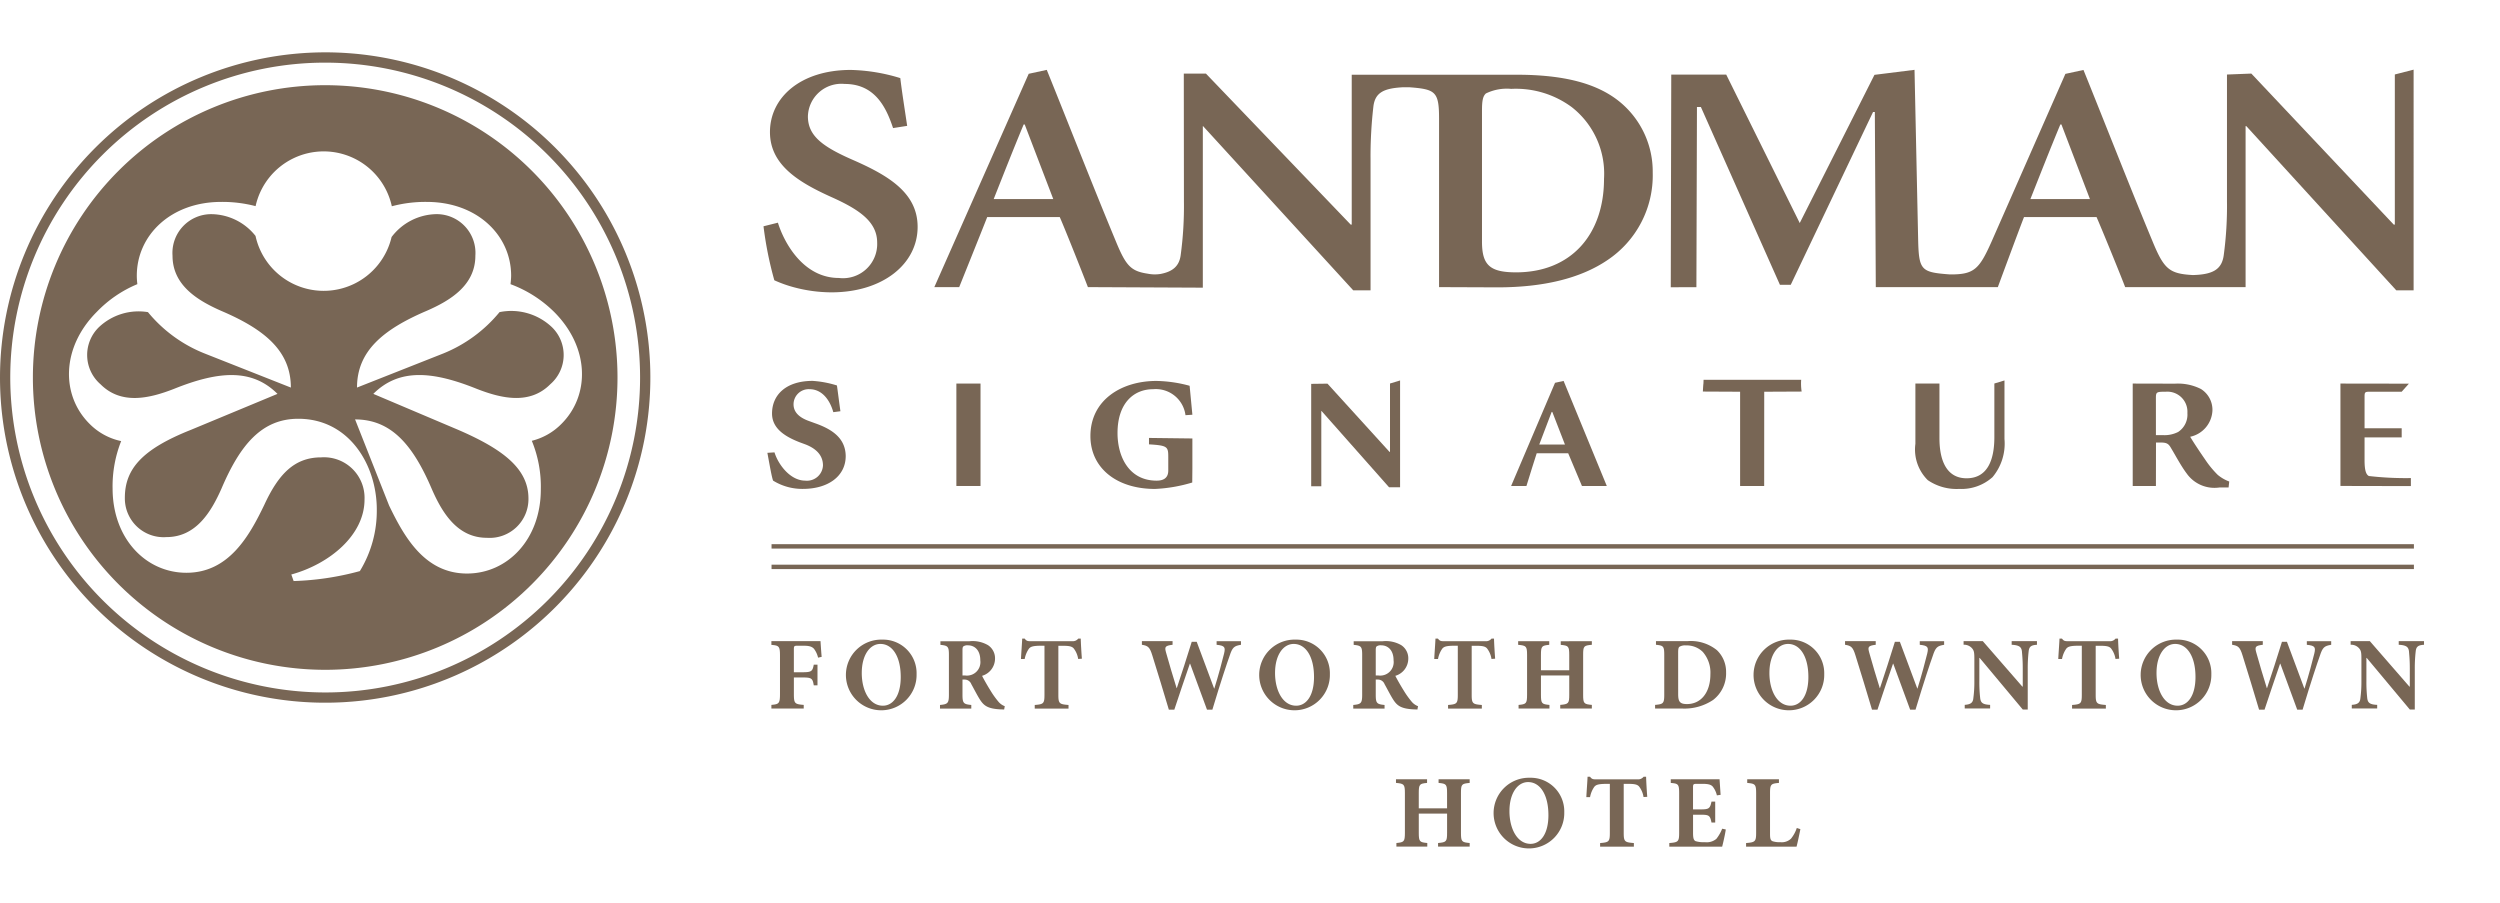
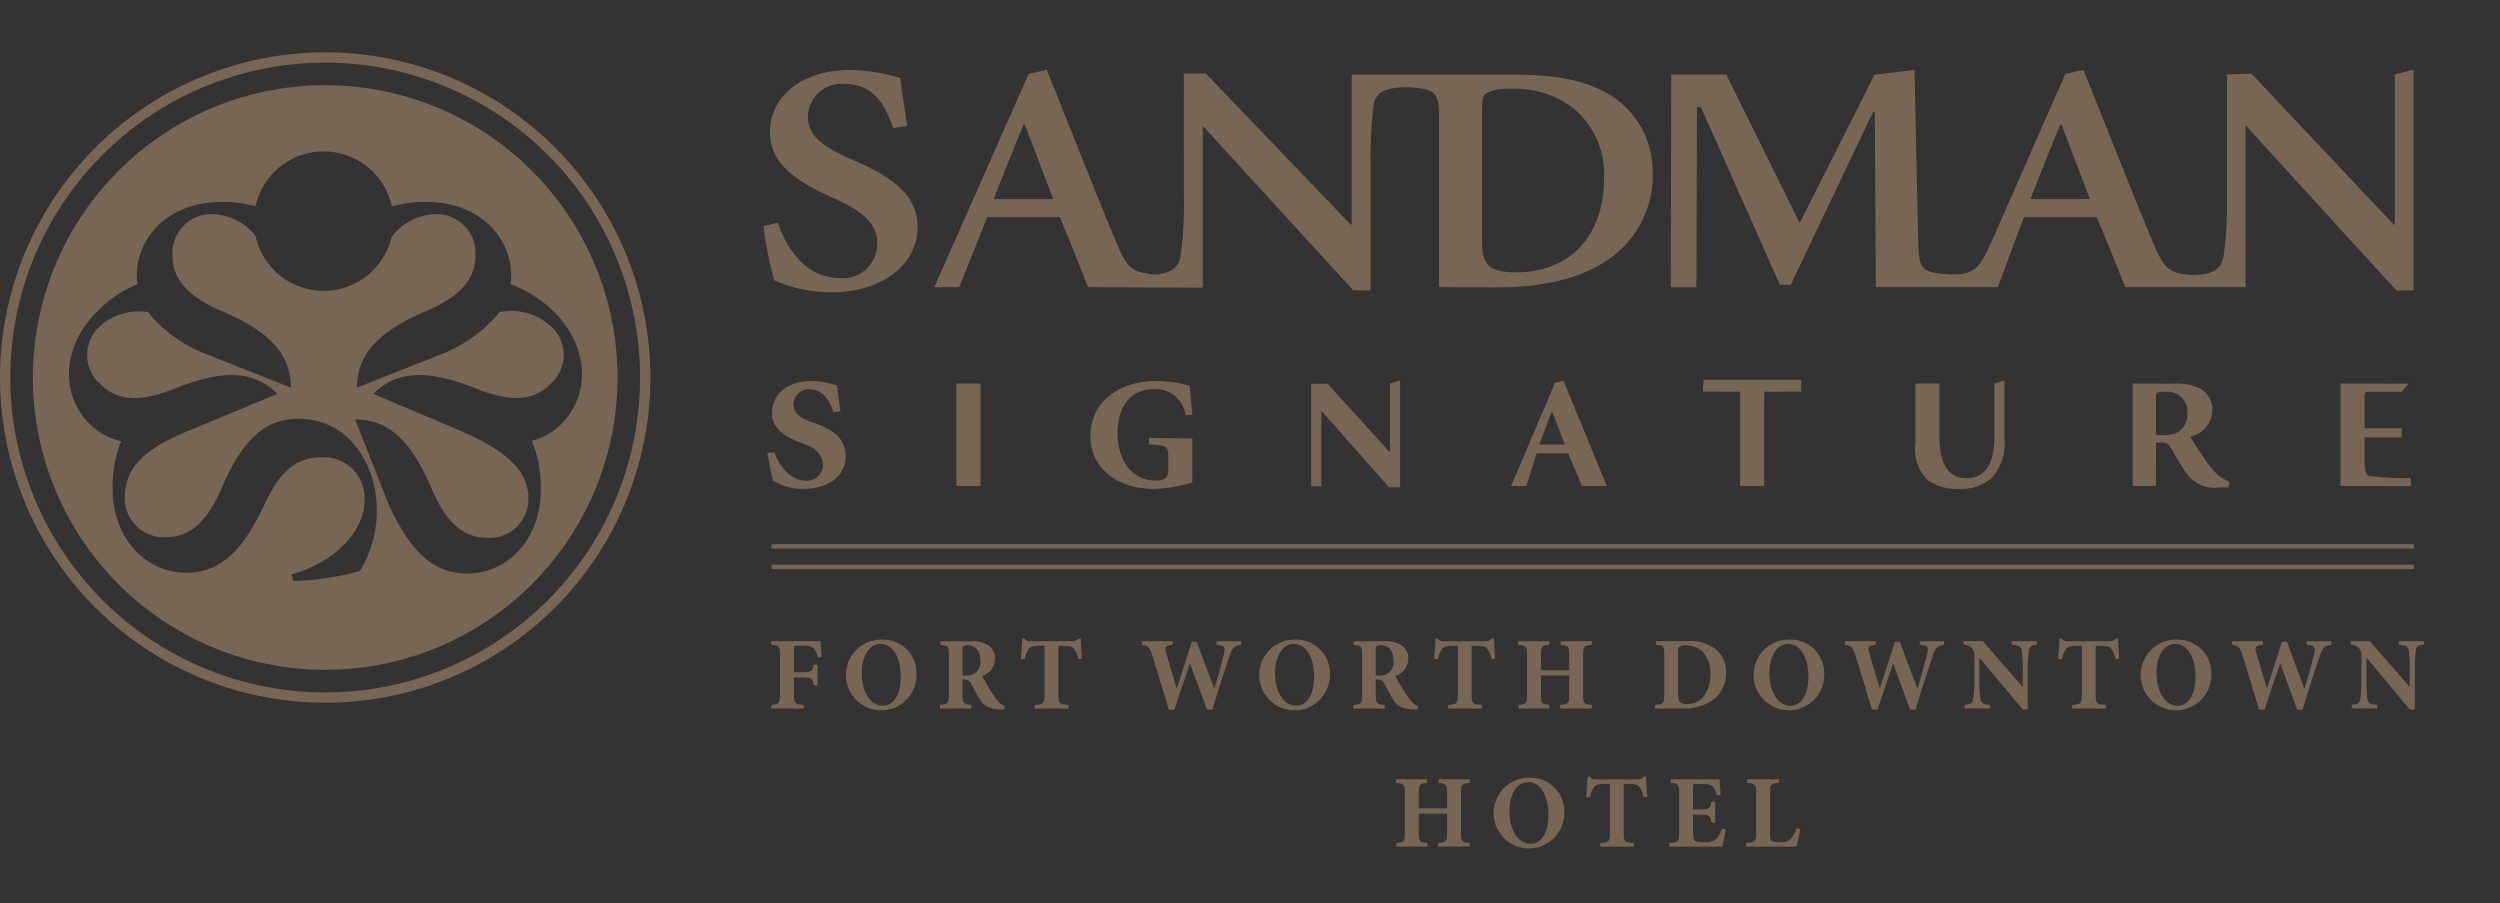
<svg xmlns="http://www.w3.org/2000/svg" width="191" height="69" viewBox="0 0 191 69">
  <rect x="0" y="0" width="191" height="69" fill="#333333" stroke="none" />
  <defs>
    <clipPath id="clip-path">
      <rect id="Rectangle_4" data-name="Rectangle 4" width="185.196" height="60.804" fill="none" />
    </clipPath>
    <clipPath id="clip-SIG_Fortworth">
      <rect width="191" height="69" />
    </clipPath>
  </defs>
  <g id="SIG_Fortworth" data-name="SIG Fortworth" clip-path="url(#clip-SIG_Fortworth)">
-     <rect width="191" height="69" fill="#fff" />
    <g id="Group_2" data-name="Group 2" transform="translate(0 4)">
      <g id="Group_1" data-name="Group 1" clip-path="url(#clip-path)">
        <path id="Path_1" data-name="Path 1" d="M344.413,12.124c-.522-1.573-1.377-3.371-3.695-3.371a2.558,2.558,0,0,0-2.811,2.474c0,1.5,1.128,2.325,3.474,3.347,2.731,1.2,4.908,2.525,4.908,5.1,0,2.824-2.647,5-6.59,5a11.179,11.179,0,0,1-2.814-.375,9.692,9.692,0,0,1-1.543-.547,27.431,27.431,0,0,1-.827-4.125l1.1-.275c.471,1.522,1.931,4.224,4.662,4.224a2.613,2.613,0,0,0,2.922-2.7c0-1.572-1.322-2.5-3.418-3.446-2.564-1.149-4.773-2.475-4.773-5,0-2.65,2.346-4.748,6.178-4.748a13.8,13.8,0,0,1,3.78.625c.109.924.275,1.974.525,3.648Z" transform="translate(-276.183 -6.339)" fill="#786655" />
        <path id="Path_2" data-name="Path 2" d="M453.794,23.146c-2.012,0-2.593-.575-2.593-2.35V10.827c0-.774.056-1.124.3-1.348a3.637,3.637,0,0,1,1.932-.35,7.181,7.181,0,0,1,4.633,1.4A6.451,6.451,0,0,1,460.524,16c0,4.223-2.481,7.147-6.729,7.147m-39.9-5.6c.743-1.875,1.488-3.774,2.29-5.7h.08l2.181,5.7Zm38.494,6.746c3.475,0,6.314-.674,8.383-2.073a7.779,7.779,0,0,0,3.473-6.7,6.888,6.888,0,0,0-2.425-5.322c-1.794-1.524-4.44-2.15-7.971-2.15h-12.6V19.5h-.076L430.109,7.961h-1.69l.01,9.763a27.728,27.728,0,0,1-.247,4.1c-.111.865-.635,1.274-1.543,1.445a2.73,2.73,0,0,1-.978-.021c-1.3-.193-1.672-.62-2.444-2.5-1.766-4.248-3.53-8.773-5.267-13.071l-1.38.3-7.211,16.3h1.9S413.1,19.7,413.4,18.923h5.543c.47,1.074,1.846,4.552,2.15,5.352l8.78.042V11.976h.02L441.364,24.52h1.323V14.574a33.147,33.147,0,0,1,.22-4.121c.138-1.051.8-1.374,2.288-1.449h.438c2.012.153,2.288.322,2.288,2.4V24.275Z" transform="translate(-337.977 -6.339)" fill="#786655" />
        <path id="Path_3" data-name="Path 3" d="M759.488,17.488c.744-1.875,1.488-3.774,2.288-5.7h.083l2.178,5.7ZM733.971,24.22l.042-13.768h.3l6.039,13.585h.827l6.287-13.2h.138l.073,13.379L757,24.215s1.692-4.577,2-5.352h5.543c.47,1.074,1.884,4.552,2.186,5.352h9.2v-12.3h.056L787.442,24.46h1.324V7.6l-1.435.369V19.438h-.083L776.368,7.9l-1.861.073v9.69a27.828,27.828,0,0,1-.246,4.1c-.14,1.074-.791,1.491-2.36,1.53-1.814-.1-2.207-.456-3.091-2.6-1.766-4.248-3.53-8.773-5.267-13.07l-1.381.3-5.653,12.843c-.937,2.1-1.336,2.492-3.172,2.479-2.207-.164-2.371-.305-2.425-2.679l-.277-12.952-3.06.383-5.709,11.322-5.616-11.34h-4.2l-.038,16.246Z" transform="translate(-604.366 -6.279)" fill="#786655" />
        <path id="Path_4" data-name="Path 4" d="M336.758,149.418c.263.881,1.176,2.16,2.352,2.16a1.224,1.224,0,0,0,1.351-1.16c0-.7-.422-1.244-1.318-1.6l-.474-.175c-1.015-.4-2.1-1-2.1-2.193,0-1.441,1.09-2.493,3.1-2.493a7.861,7.861,0,0,1,1.859.35c.069.475.142,1.088.266,1.969l-.543.07c-.281-.987-.895-1.756-1.825-1.756a1.161,1.161,0,0,0-1.213,1.159c0,.651.511,1.038,1.193,1.28l.438.16c1.247.437,2.338,1.1,2.354,2.509,0,1.544-1.352,2.511-3.267,2.511a4.233,4.233,0,0,1-2.281-.633c-.105-.265-.28-1.279-.436-2.123Z" transform="translate(-277.586 -118.857)" fill="#786655" />
        <rect id="Rectangle_1" data-name="Rectangle 1" width="1.845" height="7.825" transform="translate(73.067 25.304)" fill="#786655" />
        <path id="Path_5" data-name="Path 5" d="M485,146.578a2.286,2.286,0,0,0-2.473-1.985c-1.47,0-2.719,1.052-2.719,3.352,0,1.825.89,3.634,2.985,3.634.368,0,.892-.089.892-.774v-1.016c0-.809-.052-.894-1.473-.983v-.49l3.315.041v2.276l-.01,1.089a11.512,11.512,0,0,1-2.848.491c-2.947,0-4.932-1.615-4.932-4.04,0-2.753,2.371-4.211,5.037-4.211a10.2,10.2,0,0,1,2.542.37l.211,2.212Z" transform="translate(-394.429 -118.858)" fill="#786655" />
        <path id="Path_6" data-name="Path 6" d="M581.268,151.927h-.841l-5.16-5.829h-.017v5.752h-.773v-7.824l1.244-.016,4.74,5.214h.037V144l.77-.234Z" transform="translate(-474.302 -118.699)" fill="#786655" />
        <path id="Path_7" data-name="Path 7" d="M664.219,148.822h1.965l-.966-2.491h-.051Zm3.263,3.165-1.051-2.5h-2.406c-.07.191-.626,1.988-.784,2.5h-1.171l3.356-7.884.654-.143,3.3,8.026Z" transform="translate(-546.621 -118.857)" fill="#786655" />
        <path id="Path_8" data-name="Path 8" d="M750.739,151.577H748.9v-7.2l-2.846-.014c.055-.966.035-.285.055-.9h7.457a4.008,4.008,0,0,0,.036.9l-2.859.014Z" transform="translate(-615.956 -118.448)" fill="#786655" />
        <path id="Path_9" data-name="Path 9" d="M841.012,144v4.169c0,1.913.668,3.072,2.072,3.072,1.527,0,2.123-1.28,2.123-3.141V144l.773-.234v4.473a3.994,3.994,0,0,1-.912,2.914,3.554,3.554,0,0,1-2.547.9,3.893,3.893,0,0,1-2.4-.669,3.287,3.287,0,0,1-.947-2.772V144Z" transform="translate(-692.838 -118.7)" fill="#786655" />
        <path id="Path_10" data-name="Path 10" d="M936.185,149.054h.56a2.28,2.28,0,0,0,1.14-.244,1.585,1.585,0,0,0,.705-1.441,1.532,1.532,0,0,0-1.65-1.632c-.724,0-.756.019-.756.509Zm0,3.884h-1.773v-7.825l3.229.008a3.887,3.887,0,0,1,1.984.408,1.875,1.875,0,0,1,.878,1.649,2.146,2.146,0,0,1-1.7,2c.213.366.772,1.21,1.141,1.737a7.368,7.368,0,0,0,.964,1.174,3,3,0,0,0,.879.508l-.051.456h-.7a2.6,2.6,0,0,1-2.512-1.087c-.423-.56-.877-1.42-1.177-1.913-.209-.37-.349-.437-.875-.437h-.281Z" transform="translate(-771.473 -119.809)" fill="#786655" />
        <path id="Path_11" data-name="Path 11" d="M1025.417,145.113l5.23.008-.55.615h-2.33c-.49,0-.507,0-.507.438v2.354h2.837v.7h-2.837v1.735c0,.689.085,1.09.332,1.214a24.632,24.632,0,0,0,3.207.157v.613l-5.382-.012Z" transform="translate(-846.608 -119.809)" fill="#786655" />
        <rect id="Rectangle_2" data-name="Rectangle 2" width="125.477" height="0.336" transform="translate(58.946 37.575)" fill="#786655" />
        <rect id="Rectangle_3" data-name="Rectangle 3" width="125.477" height="0.337" transform="translate(58.946 39.141)" fill="#786655" />
        <path id="Path_12" data-name="Path 12" d="M.784,24.844A24.059,24.059,0,1,1,24.843,48.905,24.088,24.088,0,0,1,.784,24.844m-.784,0A24.844,24.844,0,1,0,24.843,0,24.874,24.874,0,0,0,0,24.844" transform="translate(0 -0.001)" fill="#786655" />
        <path id="Path_13" data-name="Path 13" d="M53.216,45.263c.005,3.851-2.551,6.444-5.637,6.446-3.221,0-4.789-2.777-5.954-5.193l-2.6-6.581c2.776,0,4.433,1.97,5.866,5.328.8,1.834,1.968,3.716,4.2,3.716a2.965,2.965,0,0,0,3.18-3c0-2.261-1.906-3.75-5.361-5.245l-6.492-2.751c1.964-1.965,4.53-1.743,7.914-.38,1.867.727,4.022,1.235,5.6-.349a2.96,2.96,0,0,0,.13-4.368,4.514,4.514,0,0,0-4-1.149A10.811,10.811,0,0,1,45.754,34.9l-6.581,2.6c0-2.772,1.97-4.43,5.328-5.864,1.835-.8,3.714-1.967,3.714-4.207a2.962,2.962,0,0,0-3-3.177A4.378,4.378,0,0,0,41.814,26a5.329,5.329,0,0,1-10.395-.084,4.361,4.361,0,0,0-3.341-1.663,2.963,2.963,0,0,0-3,3.177c0,2.24,1.883,3.4,3.711,4.207,3.364,1.434,5.33,3.091,5.33,5.864l-6.579-2.6A10.714,10.714,0,0,1,23.2,31.738a4.414,4.414,0,0,0-3.746,1.149,2.963,2.963,0,0,0,.129,4.368c1.583,1.584,3.734,1.076,5.6.349,3.384-1.362,5.949-1.584,7.914.38l-6.622,2.751c-3.712,1.476-5.039,2.983-5.039,5.19a2.961,2.961,0,0,0,3.175,3c2.24,0,3.4-1.881,4.212-3.717,1.43-3.354,3.086-5.323,5.861-5.323,3.892,0,6,3.534,6,6.937a8.832,8.832,0,0,1-1.293,4.7,21.557,21.557,0,0,1-5.061.761l-.176-.5c2.908-.8,5.593-3,5.593-5.728a3.1,3.1,0,0,0-3.315-3.221c-2.056,0-3.265,1.3-4.341,3.624-1.162,2.418-2.729,5.193-5.952,5.193-3.088,0-5.64-2.6-5.64-6.448a9.368,9.368,0,0,1,.655-3.612,4.779,4.779,0,0,1-2.426-1.33c-2.182-2.182-2.152-5.827.57-8.549A9.183,9.183,0,0,1,22.392,29.6a5.042,5.042,0,0,1-.043-.646c0-3.088,2.6-5.637,6.443-5.637a10.044,10.044,0,0,1,2.632.323,5.328,5.328,0,0,1,10.409.01,9.975,9.975,0,0,1,2.668-.333c3.848,0,6.447,2.55,6.447,5.637,0,.247-.047.648-.047.648a9.368,9.368,0,0,1,3.328,2.117c2.724,2.723,2.751,6.367.57,8.549a4.779,4.779,0,0,1-2.272,1.3,9.2,9.2,0,0,1,.689,3.7M36.74,14.4A22.332,22.332,0,1,0,59.074,36.737,22.333,22.333,0,0,0,36.74,14.4" transform="translate(-11.897 -11.891)" fill="#786655" />
        <path id="Path_14" data-name="Path 14" d="M341.548,259.237a1.764,1.764,0,0,0-.316-.681c-.166-.174-.38-.23-.824-.23h-.4c-.277,0-.309.016-.309.277v1.75h.641c.712,0,.784-.072.879-.578h.285v1.576h-.285c-.087-.539-.166-.6-.879-.6H339.7V262c0,.744.063.792.752.847v.277h-2.47v-.277c.578-.055.657-.1.657-.847v-2.922c0-.712-.079-.768-.657-.816v-.285h3.753c.008.135.047.744.087,1.2Z" transform="translate(-279.048 -212.993)" fill="#786655" />
        <path id="Path_15" data-name="Path 15" d="M376.02,259.935a2.7,2.7,0,1,1-2.62-2.636,2.564,2.564,0,0,1,2.62,2.636m-4.188-.087c0,1.354.6,2.5,1.615,2.5.752,0,1.362-.736,1.362-2.193,0-1.576-.641-2.526-1.552-2.526-.8,0-1.425.847-1.425,2.217" transform="translate(-305.993 -212.432)" fill="#786655" />
        <path id="Path_16" data-name="Path 16" d="M416.739,263.2c-.047,0-.142-.008-.237-.008-1-.047-1.306-.269-1.623-.768-.206-.325-.42-.752-.649-1.164a.541.541,0,0,0-.523-.348h-.15v1.156c0,.649.079.728.673.784v.277h-2.391v-.277c.594-.055.681-.135.681-.784v-3.04c0-.634-.072-.712-.649-.768v-.277h2.225a2.344,2.344,0,0,1,1.409.3,1.2,1.2,0,0,1,.538,1.053,1.374,1.374,0,0,1-.989,1.29c.111.23.412.76.641,1.124a6.609,6.609,0,0,0,.61.855,1.158,1.158,0,0,0,.483.341Zm-2.977-2.6a1.028,1.028,0,0,0,1.156-1.156c0-.839-.491-1.148-.934-1.148a.537.537,0,0,0-.356.079c-.055.048-.071.127-.071.293V260.6Z" transform="translate(-340.023 -212.993)" fill="#786655" />
        <path id="Path_17" data-name="Path 17" d="M451.7,258.4a1.72,1.72,0,0,0-.348-.815c-.135-.143-.341-.19-.8-.19h-.364v3.745c0,.673.079.72.776.776v.277h-2.581v-.277c.665-.055.744-.1.744-.776V257.39h-.269c-.649,0-.792.087-.91.214a1.985,1.985,0,0,0-.333.8h-.285c.031-.578.079-1.156.095-1.56h.19c.127.182.23.2.451.2h3.183a.523.523,0,0,0,.459-.2h.19c.008.333.047,1.029.087,1.536Z" transform="translate(-369.329 -212.056)" fill="#786655" />
        <path id="Path_18" data-name="Path 18" d="M507.875,258.255c-.523.087-.657.19-.871.855-.182.507-.649,1.884-1.314,4.1h-.412c-.428-1.18-.847-2.311-1.291-3.515h-.016c-.412,1.2-.815,2.375-1.188,3.515h-.419c-.428-1.425-.824-2.755-1.267-4.156-.19-.617-.325-.728-.792-.8v-.277h2.344v.277c-.6.071-.61.182-.5.586.262.926.531,1.845.808,2.724h.016c.372-1.124.768-2.32,1.14-3.539h.38c.443,1.2.895,2.415,1.33,3.571h.016c.309-.974.634-2.209.744-2.668.111-.475.071-.61-.57-.673v-.277h1.861Z" transform="translate(-413.064 -212.993)" fill="#786655" />
        <path id="Path_19" data-name="Path 19" d="M557.091,259.935a2.7,2.7,0,1,1-2.62-2.636,2.564,2.564,0,0,1,2.62,2.636m-4.188-.087c0,1.354.6,2.5,1.615,2.5.752,0,1.362-.736,1.362-2.193,0-1.576-.641-2.526-1.552-2.526-.8,0-1.425.847-1.425,2.217" transform="translate(-455.489 -212.432)" fill="#786655" />
        <path id="Path_20" data-name="Path 20" d="M597.81,263.2c-.047,0-.142-.008-.238-.008-1-.047-1.306-.269-1.623-.768-.206-.325-.419-.752-.649-1.164a.541.541,0,0,0-.523-.348h-.15v1.156c0,.649.079.728.673.784v.277h-2.391v-.277c.594-.055.681-.135.681-.784v-3.04c0-.634-.072-.712-.649-.768v-.277h2.225a2.343,2.343,0,0,1,1.409.3,1.2,1.2,0,0,1,.538,1.053,1.374,1.374,0,0,1-.989,1.29c.111.23.412.76.641,1.124a6.61,6.61,0,0,0,.61.855,1.157,1.157,0,0,0,.483.341Zm-2.977-2.6a1.028,1.028,0,0,0,1.156-1.156c0-.839-.491-1.148-.934-1.148a.537.537,0,0,0-.357.079c-.055.048-.071.127-.071.293V260.6Z" transform="translate(-489.52 -212.993)" fill="#786655" />
        <path id="Path_21" data-name="Path 21" d="M632.774,258.4a1.72,1.72,0,0,0-.348-.815c-.135-.143-.341-.19-.8-.19h-.364v3.745c0,.673.079.72.776.776v.277h-2.581v-.277c.665-.055.744-.1.744-.776V257.39h-.269c-.649,0-.792.087-.91.214a1.985,1.985,0,0,0-.333.8H628.4c.032-.578.079-1.156.095-1.56h.19c.127.182.23.2.451.2h3.182a.523.523,0,0,0,.459-.2h.19c.008.333.047,1.029.087,1.536Z" transform="translate(-518.825 -212.056)" fill="#786655" />
        <path id="Path_22" data-name="Path 22" d="M670.8,258.255c-.618.056-.665.1-.665.776v3.048c0,.665.063.713.665.768v.277h-2.415v-.277c.634-.055.689-.111.689-.776V260.6h-2.162v1.473c0,.673.063.72.649.776v.277h-2.359v-.277c.578-.055.649-.1.649-.776v-3.04c0-.673-.071-.72-.681-.776v-.277h2.375v.277c-.57.056-.634.1-.634.776V260.2h2.162v-1.164c0-.673-.063-.72-.649-.776v-.277H670.8Z" transform="translate(-549.183 -212.993)" fill="#786655" />
        <path id="Path_23" data-name="Path 23" d="M727.589,257.978a3.18,3.18,0,0,1,2.272.689,2.279,2.279,0,0,1,.7,1.678,2.55,2.55,0,0,1-.989,2.122,3.936,3.936,0,0,1-2.4.657h-2.035v-.277c.625-.055.7-.111.7-.784v-3.024c0-.681-.071-.728-.633-.784v-.277Zm-.689,4.038c0,.57.119.768.673.768,1.061,0,1.789-.871,1.789-2.28a2.4,2.4,0,0,0-.586-1.71,1.755,1.755,0,0,0-1.29-.491.818.818,0,0,0-.5.111c-.071.071-.087.206-.087.435Z" transform="translate(-598.688 -212.993)" fill="#786655" />
        <path id="Path_24" data-name="Path 24" d="M773.7,259.935a2.7,2.7,0,1,1-2.62-2.636,2.564,2.564,0,0,1,2.62,2.636m-4.188-.087c0,1.354.6,2.5,1.615,2.5.752,0,1.362-.736,1.362-2.193,0-1.576-.641-2.526-1.552-2.526-.8,0-1.425.847-1.425,2.217" transform="translate(-634.329 -212.432)" fill="#786655" />
        <path id="Path_25" data-name="Path 25" d="M815.954,258.255c-.523.087-.657.19-.871.855-.182.507-.649,1.884-1.314,4.1h-.412c-.428-1.18-.847-2.311-1.291-3.515h-.016c-.412,1.2-.815,2.375-1.188,3.515h-.419c-.428-1.425-.824-2.755-1.267-4.156-.19-.617-.325-.728-.792-.8v-.277h2.344v.277c-.6.071-.61.182-.5.586.261.926.531,1.845.808,2.724h.016c.372-1.124.768-2.32,1.14-3.539h.38c.443,1.2.895,2.415,1.33,3.571h.016c.309-.974.633-2.209.744-2.668.111-.475.071-.61-.57-.673v-.277h1.861Z" transform="translate(-667.422 -212.993)" fill="#786655" />
        <path id="Path_26" data-name="Path 26" d="M865.919,258.255c-.427.024-.594.127-.634.491a11.3,11.3,0,0,0-.071,1.314V263.2h-.38l-3.293-3.943h-.024v1.781a11.046,11.046,0,0,0,.063,1.283c.04.348.174.5.76.523v.277H860.4v-.277c.443-.032.626-.158.657-.5a9.281,9.281,0,0,0,.079-1.306v-1.655c0-.514-.016-.665-.166-.847a.807.807,0,0,0-.657-.285v-.277h1.465l3.024,3.476h.031V260.06c0-.7-.047-1.069-.063-1.3-.04-.34-.206-.475-.784-.507v-.277h1.932Z" transform="translate(-710.295 -212.993)" fill="#786655" />
        <path id="Path_27" data-name="Path 27" d="M906.172,258.4a1.72,1.72,0,0,0-.348-.815c-.135-.143-.341-.19-.8-.19h-.364v3.745c0,.673.079.72.776.776v.277h-2.581v-.277c.665-.055.744-.1.744-.776V257.39h-.269c-.649,0-.792.087-.91.214a1.985,1.985,0,0,0-.333.8H901.8c.031-.578.079-1.156.095-1.56h.19c.127.182.23.2.451.2h3.183a.524.524,0,0,0,.459-.2h.19c.008.333.047,1.029.087,1.536Z" transform="translate(-744.549 -212.056)" fill="#786655" />
        <path id="Path_28" data-name="Path 28" d="M943.289,259.935a2.7,2.7,0,1,1-2.62-2.636,2.564,2.564,0,0,1,2.62,2.636m-4.188-.087c0,1.354.6,2.5,1.615,2.5.752,0,1.362-.736,1.362-2.193,0-1.576-.641-2.526-1.552-2.526-.8,0-1.425.847-1.425,2.217" transform="translate(-774.343 -212.432)" fill="#786655" />
        <path id="Path_29" data-name="Path 29" d="M985.54,258.255c-.523.087-.658.19-.871.855-.182.507-.649,1.884-1.314,4.1h-.412c-.428-1.18-.847-2.311-1.291-3.515h-.016c-.412,1.2-.815,2.375-1.188,3.515h-.419c-.428-1.425-.824-2.755-1.267-4.156-.19-.617-.325-.728-.792-.8v-.277h2.344v.277c-.6.071-.61.182-.5.586.261.926.531,1.845.808,2.724h.016c.372-1.124.768-2.32,1.14-3.539h.38c.443,1.2.895,2.415,1.33,3.571h.016c.309-.974.634-2.209.744-2.668.111-.475.071-.61-.57-.673v-.277h1.861Z" transform="translate(-807.436 -212.993)" fill="#786655" />
        <path id="Path_30" data-name="Path 30" d="M1035.505,258.255c-.428.024-.594.127-.634.491a11.248,11.248,0,0,0-.071,1.314V263.2h-.38l-3.293-3.943h-.024v1.781a11.09,11.09,0,0,0,.063,1.283c.04.348.174.5.76.523v.277h-1.94v-.277c.443-.032.625-.158.657-.5a9.287,9.287,0,0,0,.079-1.306v-1.655c0-.514-.016-.665-.166-.847a.807.807,0,0,0-.657-.285v-.277h1.465l3.024,3.476h.031V260.06c0-.7-.047-1.069-.063-1.3-.04-.34-.206-.475-.784-.507v-.277h1.932Z" transform="translate(-850.31 -212.993)" fill="#786655" />
        <path id="Path_31" data-name="Path 31" d="M617.26,318.778c-.617.055-.665.1-.665.776V322.6c0,.665.063.713.665.768v.277h-2.415v-.277c.633-.055.689-.111.689-.776v-1.473h-2.162v1.473c0,.673.063.72.649.776v.277h-2.359v-.277c.578-.055.649-.1.649-.776v-3.04c0-.673-.071-.721-.681-.776V318.5h2.375v.277c-.57.055-.634.1-.634.776v1.164h2.162v-1.164c0-.673-.064-.721-.649-.776V318.5h2.375Z" transform="translate(-504.977 -262.962)" fill="#786655" />
        <path id="Path_32" data-name="Path 32" d="M659.791,320.458a2.7,2.7,0,1,1-2.62-2.636,2.564,2.564,0,0,1,2.62,2.636m-4.188-.087c0,1.354.6,2.5,1.615,2.5.752,0,1.362-.736,1.362-2.193,0-1.576-.641-2.526-1.552-2.526-.8,0-1.425.847-1.425,2.217" transform="translate(-540.281 -262.401)" fill="#786655" />
        <path id="Path_33" data-name="Path 33" d="M699.387,318.919a1.721,1.721,0,0,0-.348-.815c-.135-.143-.341-.19-.8-.19h-.365v3.745c0,.673.079.72.776.776v.277H696.07v-.277c.666-.055.744-.1.744-.776v-3.745h-.269c-.649,0-.792.087-.91.214a1.985,1.985,0,0,0-.333.8h-.285c.032-.578.079-1.156.095-1.56h.19c.127.182.23.2.451.2h3.182a.524.524,0,0,0,.459-.2h.19c.008.333.047,1.029.087,1.536Z" transform="translate(-573.822 -262.026)" fill="#786655" />
        <path id="Path_34" data-name="Path 34" d="M735.691,322.333c-.047.356-.214,1.077-.277,1.314h-4.038v-.277c.673-.055.752-.1.752-.776v-3.04c0-.689-.079-.728-.641-.776V318.5h3.729c.008.143.047.7.079,1.188l-.285.04a1.657,1.657,0,0,0-.325-.681c-.135-.143-.348-.2-.792-.2h-.38c-.293,0-.325.016-.325.277V320.8h.531c.665,0,.768-.04.879-.594h.285v1.6H734.6c-.111-.57-.206-.6-.879-.6h-.531v1.37c0,.372.032.57.19.649a2.089,2.089,0,0,0,.712.079,1.149,1.149,0,0,0,.879-.253,3.049,3.049,0,0,0,.444-.776Z" transform="translate(-603.841 -262.962)" fill="#786655" />
        <path id="Path_35" data-name="Path 35" d="M769.162,322.309c-.063.333-.23,1.124-.293,1.338h-3.855v-.277c.688-.055.768-.111.768-.776v-3.032c0-.681-.08-.729-.681-.784V318.5h2.423v.277c-.609.055-.681.1-.681.784v3.087c0,.372.032.515.2.586a1.729,1.729,0,0,0,.594.071,1.019,1.019,0,0,0,.808-.269,2.573,2.573,0,0,0,.443-.816Z" transform="translate(-631.613 -262.962)" fill="#786655" />
      </g>
    </g>
  </g>
</svg>